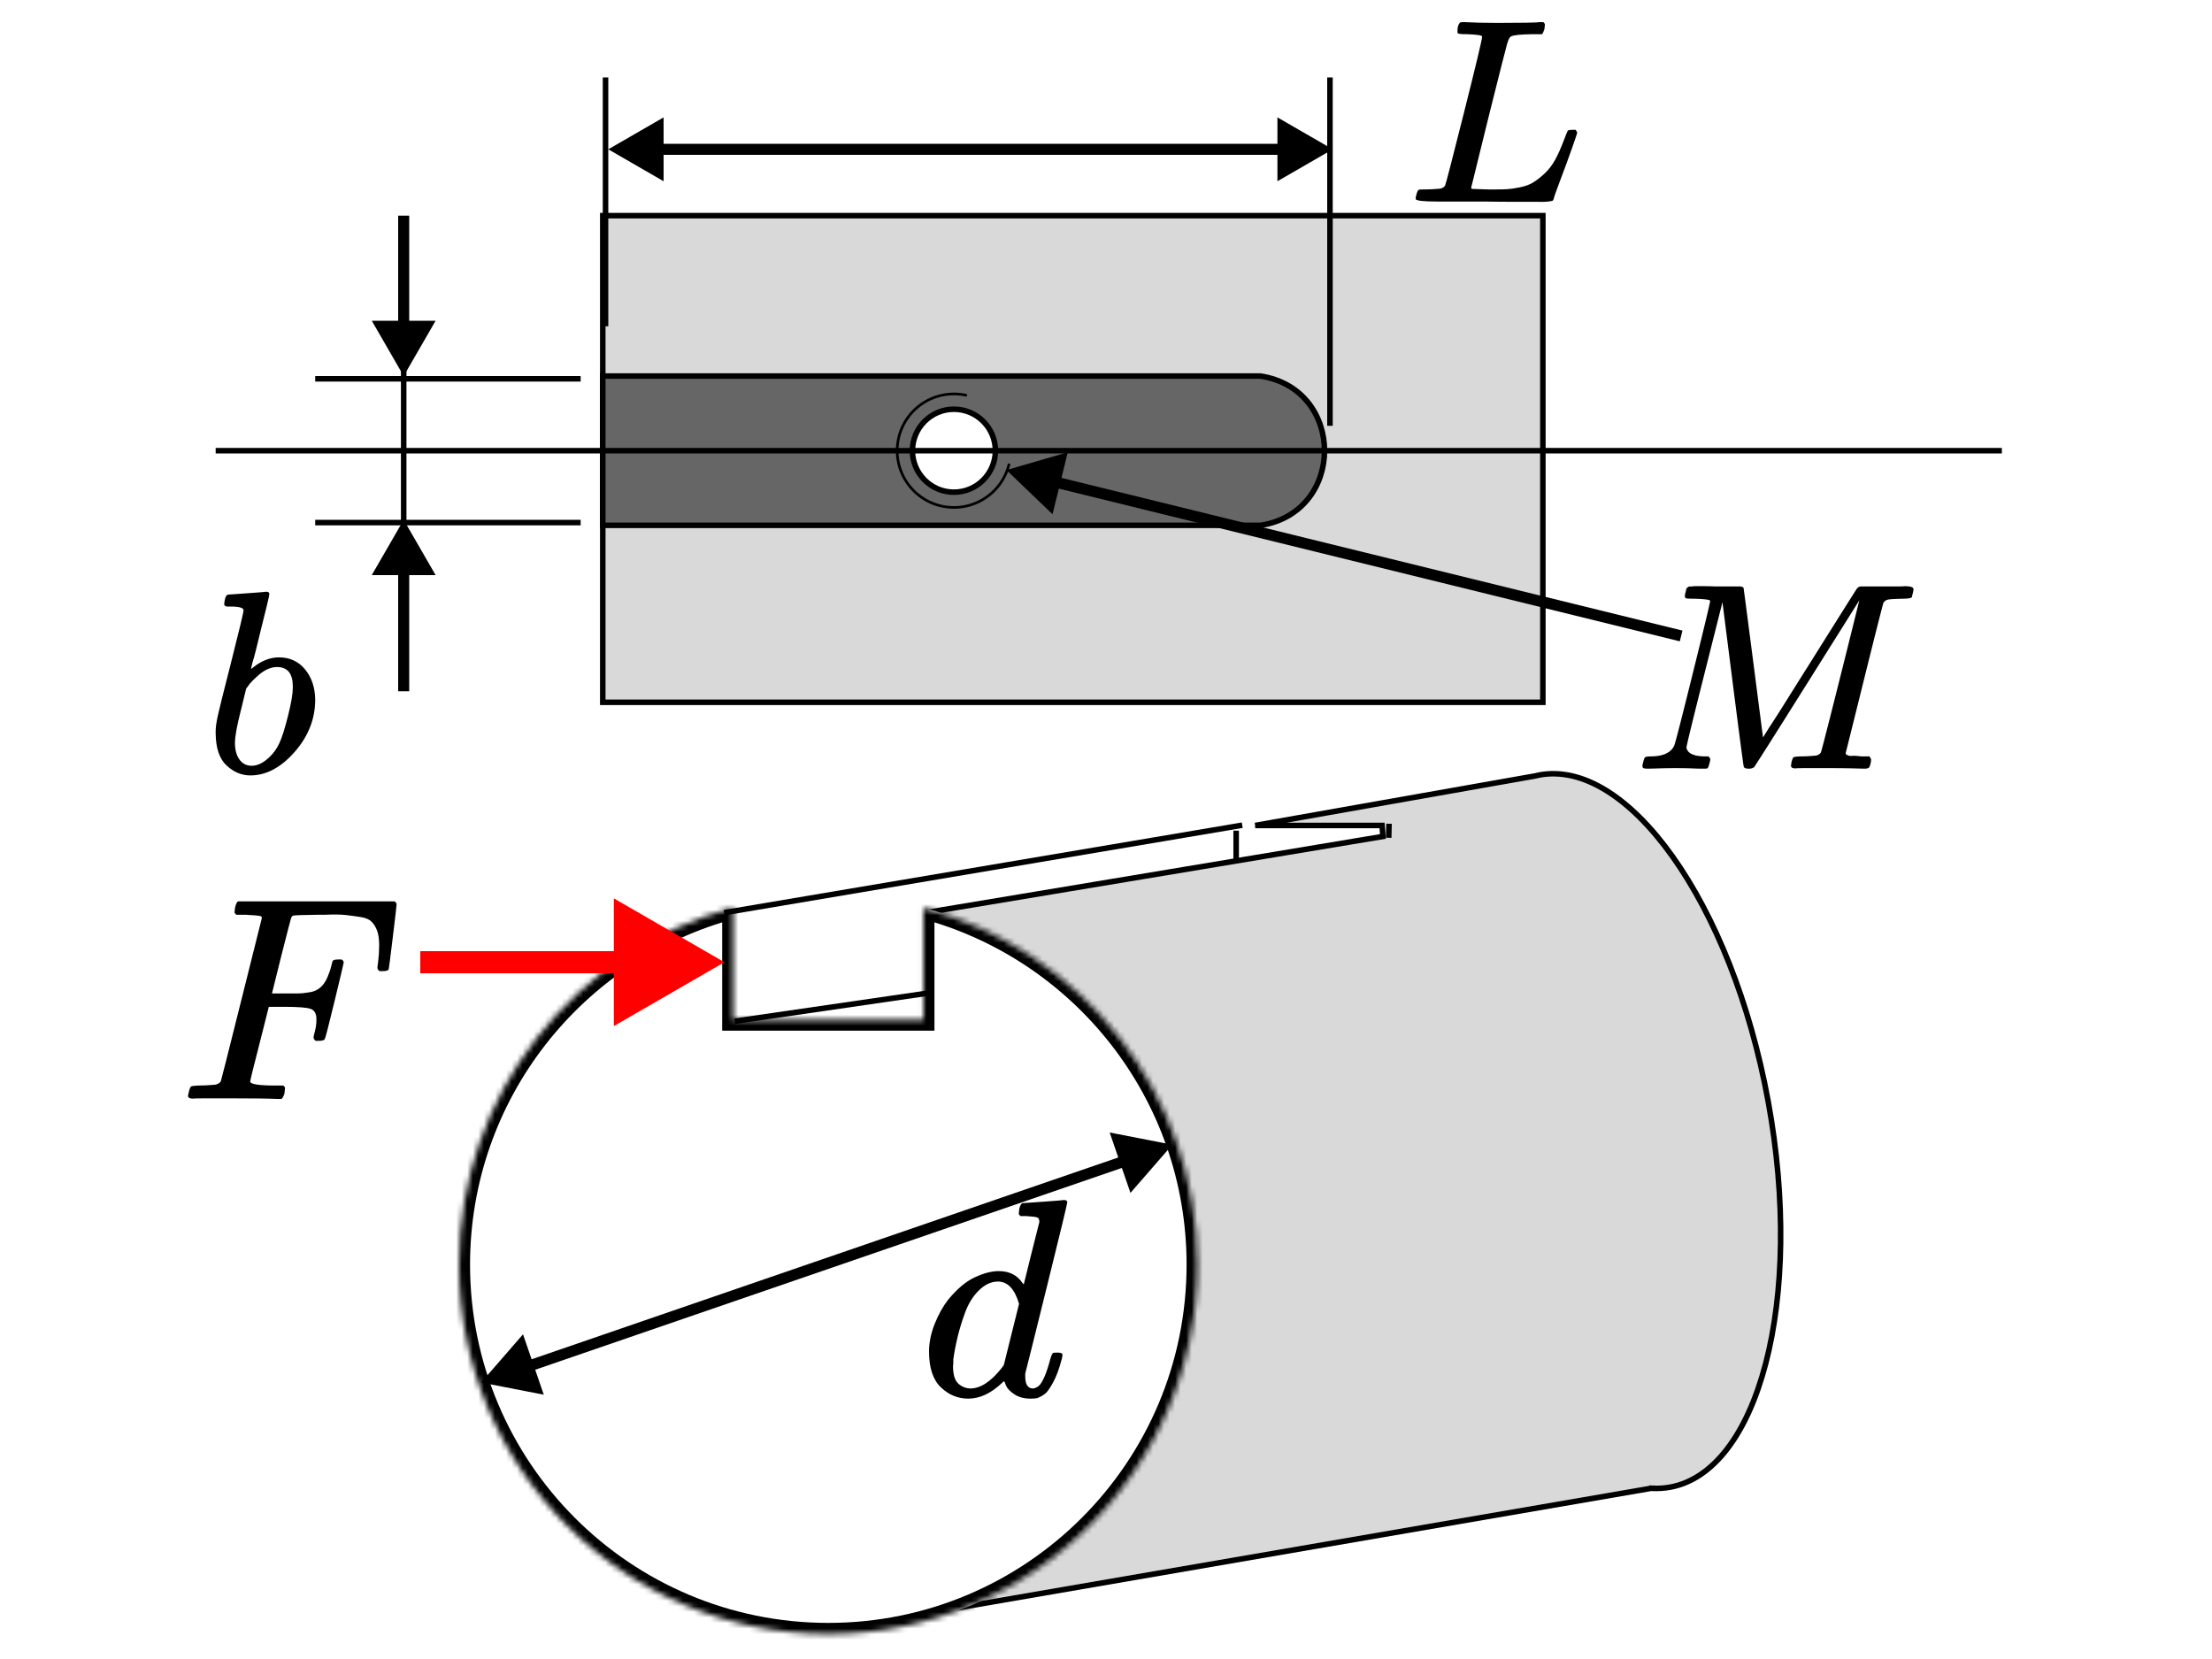
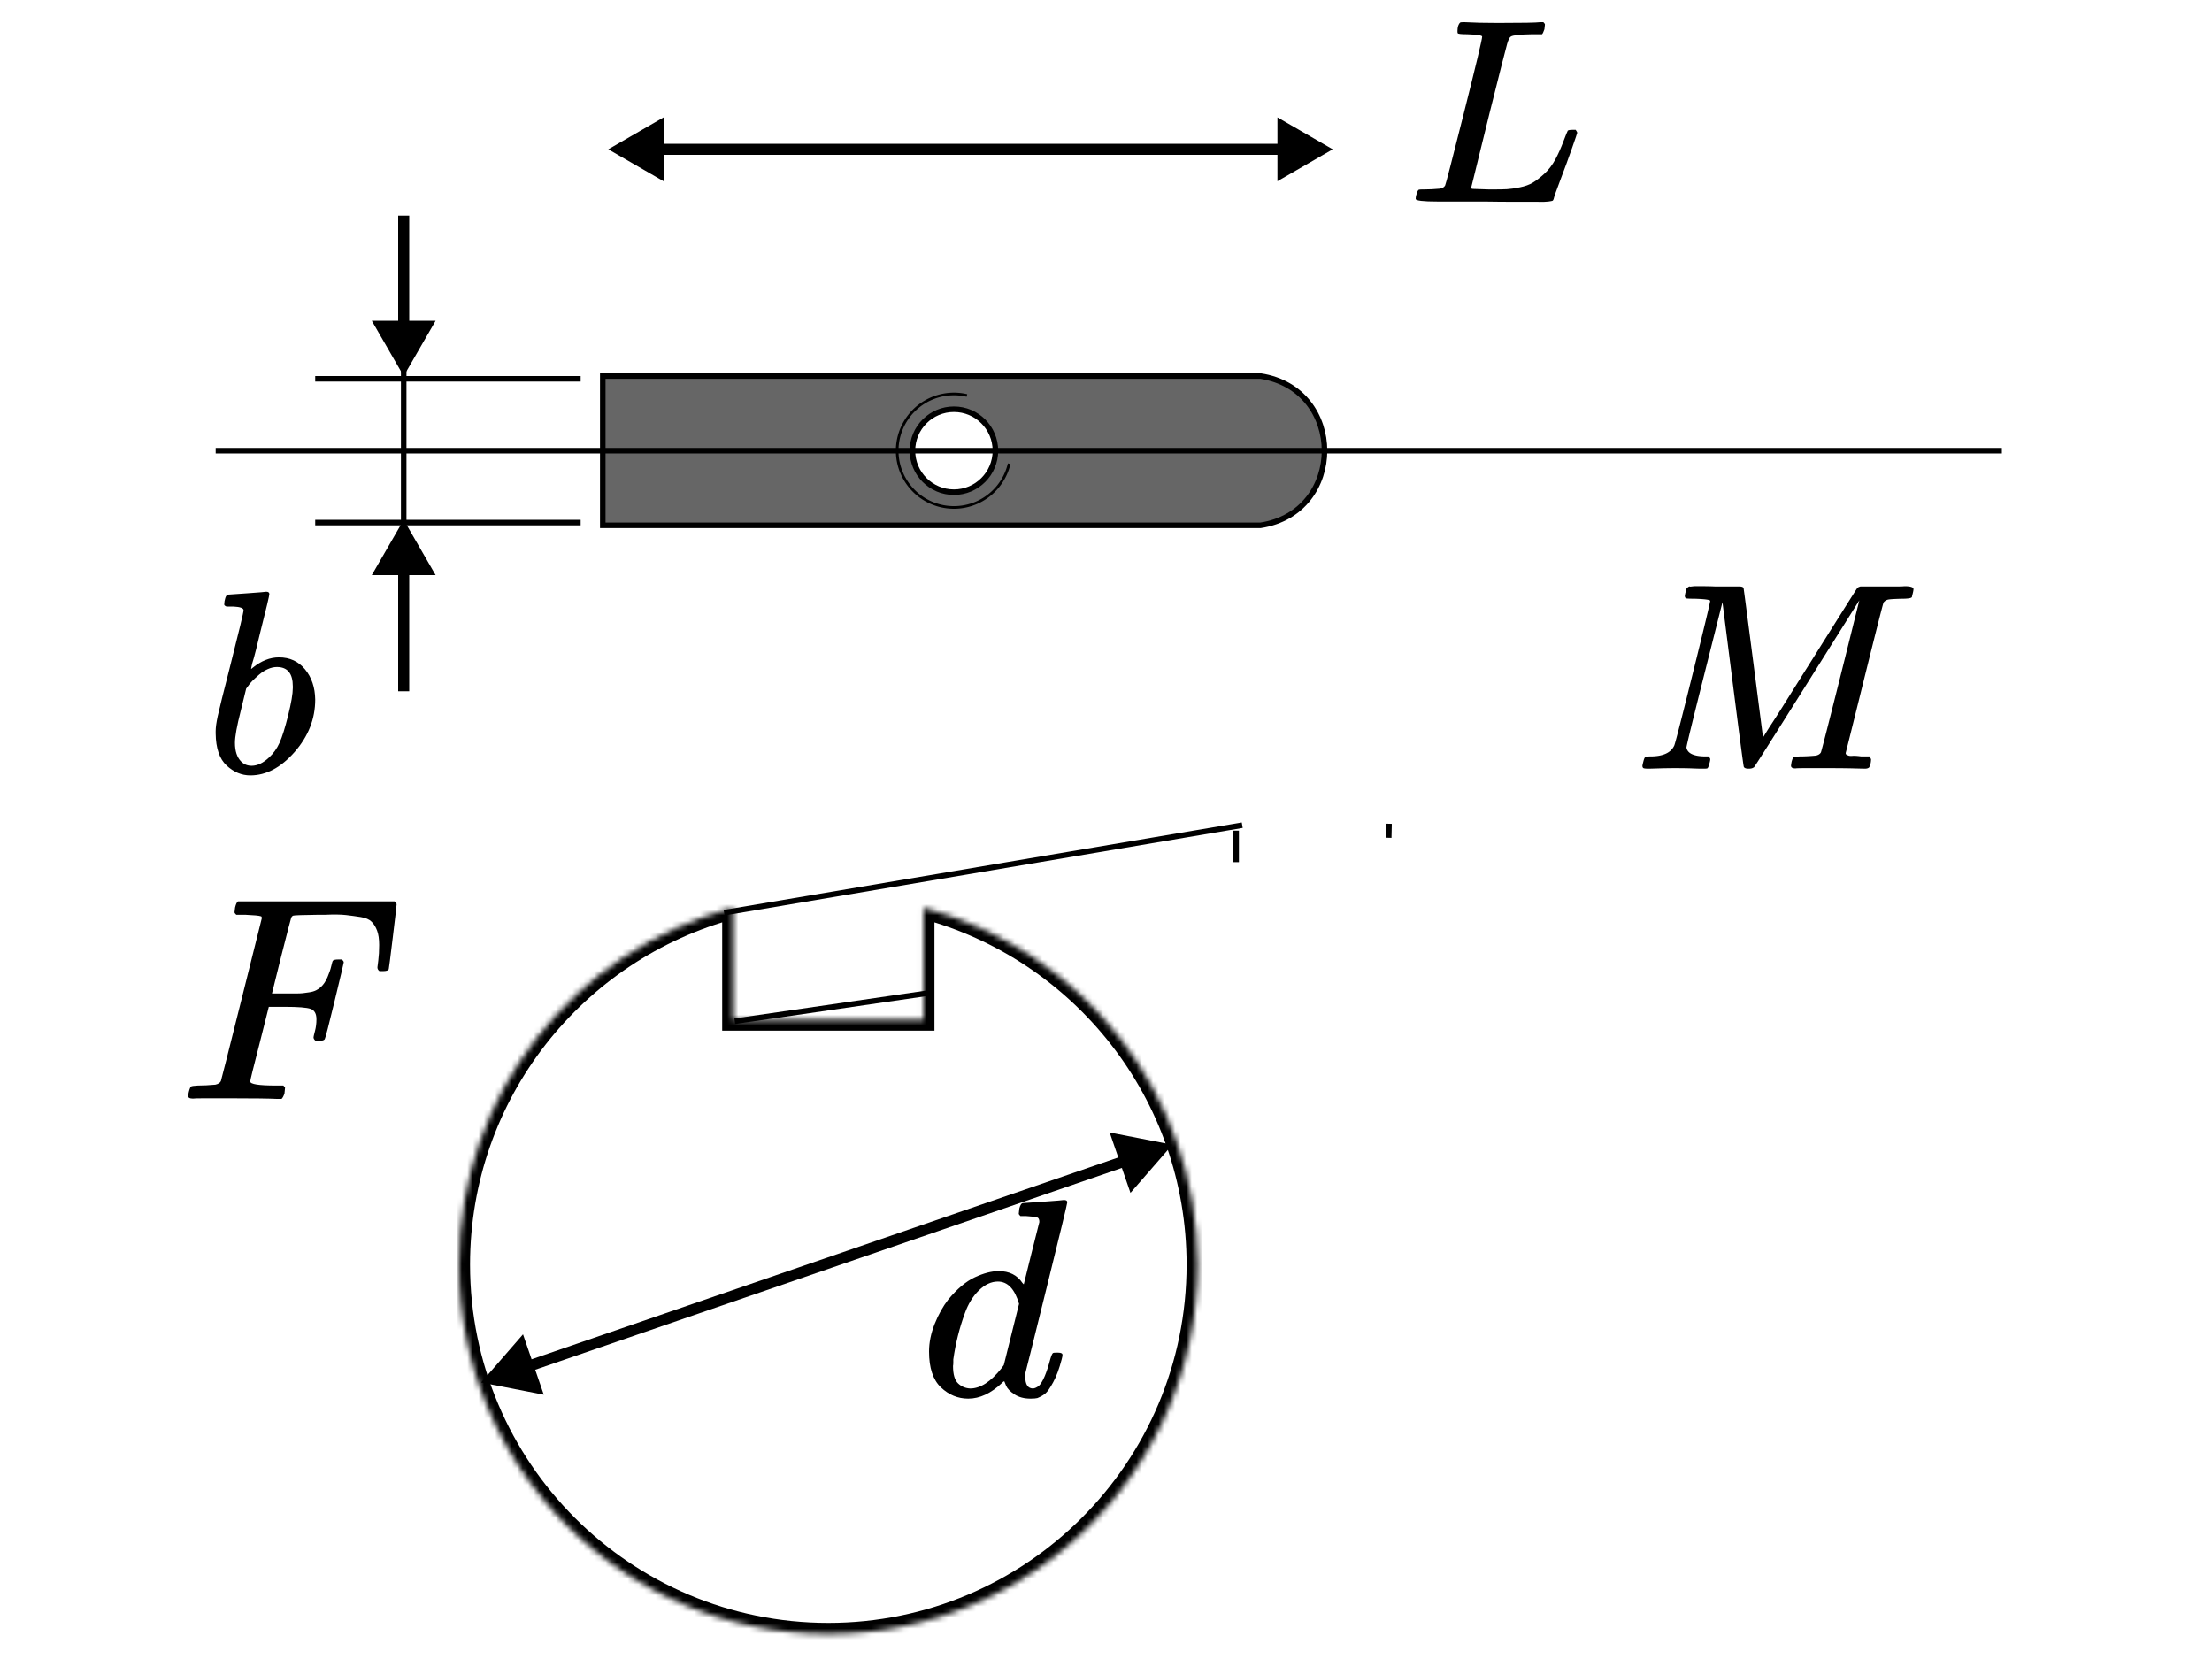
<svg xmlns="http://www.w3.org/2000/svg" width="400" height="300" fill="none" viewBox="0 0 400 300">
  <path fill="#fff" d="M0 0h400v300H0z" />
-   <path fill="#D9D9D9" stroke="#000" strokeWidth="2" d="M109 39h170v88H109zM298.729 269.132l-.113-.006-.112.019-143.729 24.781 13.141-108.815.008-.06v-20.104l82.157-13.693-.165-1.987h-22.925l50.488-8.93.033-.006.034-.008c.277-.069.556-.129.839-.181 7.815-1.435 16.45 4.037 24.093 14.783 7.591 10.674 13.96 26.246 17.254 44.189 3.295 17.942 2.872 34.762-.432 47.436-3.327 12.76-9.455 20.942-17.271 22.377-1.09.2-2.191.267-3.3.205Z" />
  <mask id="a" fill="#fff">
    <path d="M132.593 164.134C104.04 171.719 83 197.746 83 228.686c0 36.885 29.901 66.786 66.786 66.786 36.884 0 66.785-29.901 66.785-66.786 0-30.941-21.04-56.967-49.594-64.552v20.249h-34.384v-20.249Z" />
  </mask>
  <path fill="#fff" d="M132.593 164.134C104.04 171.719 83 197.746 83 228.686c0 36.885 29.901 66.786 66.786 66.786 36.884 0 66.785-29.901 66.785-66.786 0-30.941-21.04-56.967-49.594-64.552v20.249h-34.384v-20.249Z" />
  <path fill="#000" d="M132.593 164.134h2v-2.6l-2.514.667.514 1.933Zm34.384 0 .514-1.933-2.514-.668v2.601h2Zm0 20.249v2h2v-2h-2Zm-34.384 0h-2v2h2v-2ZM85 228.686c0-30.011 20.408-55.261 48.106-62.619l-1.027-3.866C102.672 170.013 81 196.816 81 228.686h4Zm64.786 64.786c-35.78 0-64.786-29.006-64.786-64.786h-4c0 37.989 30.796 68.786 68.786 68.786v-4Zm64.785-64.786c0 35.78-29.005 64.786-64.785 64.786v4c37.989 0 68.785-30.797 68.785-68.786h-4Zm-48.107-62.619c27.699 7.358 48.107 32.608 48.107 62.619h4c0-31.87-21.672-58.673-51.08-66.485l-1.027 3.866Zm-1.487-1.933v20.249h4v-20.249h-4Zm2 18.249h-34.384v4h34.384v-4Zm-32.384 2v-20.249h-4v20.249h4Z" mask="url(#a)" />
  <path stroke="#000" strokeWidth="2" d="m130.945 165.047 93.69-15.826M223.535 155.904v-5.697M132.866 184.668l34.817-5.065M251.183 148.958l-.059 2.538" />
  <path fill="#000" d="m212 207-11.334-2.207 3.756 10.919L212 207ZM87 250l11.334 2.207-3.756-10.919L87 250Zm116.164-41.018L95.185 246.127l.651 1.891 107.979-37.145-.651-1.891Z" />
-   <path stroke="#000" d="M109.5 59V14M240.5 77V14" />
  <path stroke="#000" strokeWidth="2" d="M73 95V66" />
  <path stroke="#000" d="M105 94.5H57M105 68.5H57" />
  <path fill="#000" d="m73 94-5.774 10h11.547L73 94Zm-1 9v22h2v-22h-2ZM73 68l5.774-10h-11.547L73 68Zm1-9V39h-2v20h2ZM110 27l10 5.774v-11.547L110 27Zm131 0-10-5.774v11.547L241 27Zm-122 1h113v-2H119v2ZM40.555 109.215c0-.315.063-.676.189-1.084.126-.409.314-.613.565-.613.031 0 1.162-.078 3.393-.235 2.23-.157 3.377-.252 3.44-.283.377 0 .565.141.565.424 0 .283-.534 2.529-1.602 6.738-.251 1.068-.518 2.168-.801 3.299-.283 1.131-.518 1.979-.707 2.544l-.189.895c0 .095.094.048.283-.141 1.539-1.256 3.126-1.885 4.759-1.885 1.948 0 3.518.723 4.712 2.168 1.194 1.445 1.806 3.267 1.838 5.466 0 3.487-1.241 6.644-3.723 9.471s-5.152 4.241-8.011 4.241c-1.571 0-3-.597-4.288-1.791-1.288-1.193-1.948-3.125-1.979-5.796v-.424c0-.659.126-1.57.377-2.733.251-1.162 1.021-4.256 2.309-9.282 1.571-6.189 2.356-9.472 2.356-9.848 0-.377-.597-.597-1.791-.66h-1.225c-.094 0-.204-.047-.33-.142-.126-.094-.173-.204-.141-.329Zm12.393 15.172v-.282c0-2.325-.958-3.487-2.874-3.487-.534 0-1.084.125-1.649.377-.566.251-1.084.581-1.555.989-.471.409-.88.786-1.225 1.131-.346.346-.628.691-.848 1.037l-.283.377-.99 4.052c-.691 2.702-1.037 4.618-1.037 5.749 0 1.508.377 2.639 1.131 3.392.503.503 1.131.754 1.885.754 1.037 0 2.089-.502 3.157-1.507.785-.723 1.414-1.603 1.885-2.639.471-1.037.99-2.686 1.555-4.948.565-2.262.848-3.927.848-4.995ZM184.99 217.561c.034 0 1.258-.085 3.673-.255 2.415-.17 3.657-.272 3.725-.306.408 0 .612.136.612.408 0 .238-1.241 5.374-3.724 15.408-2.483 10.034-3.759 15.153-3.827 15.357-.068.205-.085.46-.051.766 0 1.428.476 2.143 1.429 2.143.306-.034.646-.187 1.02-.46.714-.68 1.412-2.313 2.092-4.898.204-.68.374-1.037.51-1.071.068-.034.238-.051.51-.051h.408c.511 0 .766.136.766.408 0 .17-.051.442-.153.816-.443 1.701-.953 3.079-1.531 4.133-.578 1.055-1.054 1.735-1.429 2.041-.374.306-.85.578-1.428.816-.272.068-.68.102-1.225.102-1.156 0-2.126-.255-2.908-.765s-1.292-1.037-1.53-1.582l-.307-.765c-.034-.034-.102-.017-.204.051l-.204.204c-2.007 1.905-4.047 2.857-6.122 2.857-1.871 0-3.521-.68-4.949-2.04-1.429-1.361-2.143-3.521-2.143-6.48 0-1.633.34-3.299 1.02-5 .681-1.701 1.497-3.163 2.449-4.388 1.599-1.939 3.198-3.282 4.796-4.03 1.599-.749 3.045-1.123 4.337-1.123 1.905 0 3.333.714 4.286 2.143.17.204.255.272.255.204.034-.136.493-1.99 1.377-5.561.885-3.572 1.361-5.459 1.429-5.663 0-.443-.119-.715-.357-.817-.238-.102-.902-.187-1.99-.255h-1.071c-.204-.204-.307-.34-.307-.408 0-.068.035-.391.103-.969.17-.647.391-.97.663-.97Zm-.714 18.214c-.783-2.687-2.058-4.03-3.827-4.03-1.19 0-2.33.527-3.418 1.581-1.089 1.055-1.939 2.432-2.551 4.133-.987 2.687-1.684 5.476-2.092 8.367v.562c0 .272-.017.476-.051.612 0 1.531.306 2.585.918 3.163.612.578 1.344.885 2.194.919 1.837 0 3.724-1.225 5.663-3.674l.408-.561 2.756-11.072ZM265.311 6.185c-1.077 0-1.647-.063-1.71-.19-.032-.063-.048-.19-.048-.38 0-.76.175-1.283.523-1.568.063-.032.301-.048.712-.048 1.711.095 3.722.143 6.034.143 4.465 0 7.03-.048 7.696-.143h.57c.19.19.285.333.285.428 0 .095-.032.38-.095.855-.159.475-.301.776-.428.903h-1.805c-2.185.032-3.468.174-3.848.428-.222.127-.443.57-.665 1.33-.222.76-1.283 4.941-3.183 12.541-.507 2.059-1.045 4.244-1.615 6.556-.57 2.312-.998 4.054-1.283 5.226l-.427 1.71c0 .127.142.19.427.19.285 0 1.219.032 2.803.095h.808c1.013 0 1.821-.016 2.422-.048.602-.032 1.378-.142 2.328-.333.95-.19 1.742-.475 2.375-.855.634-.38 1.331-.918 2.091-1.615.76-.697 1.425-1.568 1.995-2.613.507-.95.982-2.011 1.425-3.183.443-1.172.713-1.837.808-1.995.158-.095.427-.142.807-.142h.618c.19.285.285.459.285.522 0 .063-.317.998-.95 2.803-.634 1.805-1.33 3.705-2.091 5.701-.76 1.995-1.171 3.167-1.235 3.515-.063.158-.126.253-.19.285-.063.032-.316.079-.76.142-.443.063-1.124.079-2.043.048h-3.61c-2.059 0-4.022-.016-5.891-.048h-8.456c-2.66 0-3.99-.158-3.99-.475 0-.222.032-.443.095-.665.158-.602.317-.934.475-.998.127-.032.364-.048.713-.048h.285c.855 0 1.805-.048 2.85-.142.443-.095.744-.285.903-.57.095-.127 1.235-4.529 3.42-13.207 2.185-8.678 3.278-13.254 3.278-13.729 0-.222-.903-.364-2.708-.428Z" />
  <path fill="#666" stroke="#000" strokeWidth="2" d="M109 68h118.925c15.45 2.355 15.45 24.645 0 27H109V68Z" />
-   <path fill="red" d="m131 174-20-11.547v23.094L131 174Zm-18-2H76v4h37v-4Z" />
  <path fill="#000" d="M34.893 198.666c-.595 0-.893-.175-.893-.525 0-.07.052-.315.158-.736.14-.56.28-.875.42-.945.14-.07.543-.123 1.208-.158.946 0 1.996-.052 3.152-.157.49-.105.823-.315.998-.631.07-.175 1.313-5.095 3.729-14.76 2.416-9.665 3.642-14.567 3.677-14.707 0-.246-.07-.368-.21-.368-.28-.105-1.208-.193-2.784-.263h-1.628c-.21-.21-.315-.35-.315-.42s.035-.368.105-.893c.14-.595.315-.963.525-1.103H71.347c.245.14.368.333.368.578 0 .175-.228 2.136-.683 5.883-.455 3.747-.7 5.673-.735 5.778-.07.245-.42.368-1.05.368h-.63c-.245-.176-.368-.403-.368-.683 0-.035.052-.456.158-1.261.105-.805.158-1.733.158-2.784 0-1.05-.122-1.908-.368-2.574-.245-.665-.578-1.208-.998-1.628-.42-.42-1.068-.7-1.944-.841-.875-.14-1.768-.262-2.679-.367-.91-.105-2.171-.123-3.782-.053h-1.208c-2.872.035-4.395.088-4.57.158-.175.07-.298.21-.368.42-.035.035-.63 2.329-1.786 6.881l-1.681 6.776h4.097c.7 0 1.191-.017 1.471-.052.28-.035.665-.088 1.156-.158.49-.07.91-.193 1.261-.368.35-.175.648-.385.893-.63.455-.42.841-.998 1.156-1.733.315-.736.543-1.401.683-1.996.14-.596.228-.911.263-.946.105-.175.438-.263.998-.263h.63c.245.176.368.351.368.526 0 .105-.543 2.399-1.628 6.881-1.085 4.482-1.681 6.793-1.786 6.933-.07.246-.42.368-1.05.368h-.63c-.245-.21-.368-.42-.368-.63 0-.105.088-.49.263-1.156.175-.665.263-1.365.263-2.101 0-1.015-.35-1.646-1.05-1.891-.7-.245-2.259-.368-4.675-.368h-2.889l-1.681 6.671c-1.121 4.343-1.681 6.619-1.681 6.829 0 .49 1.558.735 4.675.735h1.313c.21.21.315.333.315.368 0 .035-.035.385-.105 1.051-.14.455-.315.788-.525.998h-.893c-1.436-.07-4.08-.105-7.932-.105H36.889c-1.191 0-1.856.017-1.996.052Z" />
  <circle cx="172.5" cy="81.5" r="7.5" fill="#fff" stroke="#000" strokeWidth="2" />
-   <path fill="#000" d="m182 85 8.332 7.994 2.757-11.213L182 85Zm8.501 3.12 113.26 27.851.478-1.942-113.261-27.851-.477 1.942Z" />
  <path fill="#000" d="M174.902 71.278c-2.022-.475-4.139-.34-6.084.389-1.945.728-3.63 2.017-4.843 3.703-1.212 1.686-1.897 3.694-1.969 5.769-.071 2.075.474 4.125 1.568 5.891 1.094 1.765 2.686 3.167 4.576 4.027 1.891.86 3.993 1.141 6.043.806 2.049-.335 3.954-1.27 5.472-2.687 1.518-1.417 2.582-3.252 3.057-5.274l-.465-.109c-.454 1.93-1.469 3.682-2.918 5.034a10.024 10.024 0 0 1-5.223 2.565c-1.956.32-3.964.052-5.768-.769-1.804-.821-3.324-2.159-4.368-3.844-1.044-1.685-1.565-3.642-1.496-5.623.068-1.981.722-3.897 1.879-5.507 1.158-1.609 2.766-2.839 4.622-3.534 1.857-.695 3.878-.824 5.807-.371l.11-.465ZM309.254 108.654c0-.193-.916-.322-2.75-.386-.772 0-1.27-.017-1.495-.049-.225-.032-.338-.193-.338-.482 0-.032.032-.209.097-.531.032-.096.064-.209.096-.338.032-.128.048-.209.048-.241s.032-.112.097-.241c.064-.129.096-.177.096-.145s.065 0 .193-.096c.129-.097.209-.129.241-.097.033.032.161.032.386 0 .226-.032.419-.048.579-.048h1.448c.772 0 1.495.016 2.171.048h4.39c.386 0 .643.081.772.241.032.129.627 4.664 1.785 13.606l1.737 13.46 1.11-1.785c.772-1.158 1.801-2.766 3.087-4.824 1.287-2.059 2.702-4.31 4.246-6.755 5.629-8.973 8.475-13.492 8.539-13.557.033-.032.081-.08.145-.145.065-.064.129-.112.193-.144l.29-.097h6.561c.74 0 1.206-.016 1.399-.048 1.094 0 1.641.177 1.641.531 0 .161-.049.434-.145.82-.097.386-.145.595-.145.627-.129.193-.724.29-1.785.29-1.287.032-2.107.08-2.461.144-.353.065-.643.242-.868.531-.096.161-1.254 4.712-3.474 13.653-2.219 8.942-3.345 13.461-3.377 13.558 0 .128.016.209.048.241.033.032.145.096.338.193.193.096.466.128.82.096.354-.032.885 0 1.592.097h1.496c.193.289.289.466.289.53 0 .515-.112.997-.337 1.448-.161.161-.418.241-.772.241-.161 0-.82-.016-1.978-.048s-2.638-.048-4.439-.048h-4.438c-.997 0-1.56.016-1.689.048-.547 0-.82-.161-.82-.483 0-.064.032-.289.096-.675.129-.515.258-.804.386-.869.129-.064.499-.112 1.11-.144.868 0 1.833-.049 2.895-.145.45-.097.755-.29.916-.579.065-.129.676-2.477 1.834-7.044s2.299-9.118 3.425-13.653 1.689-6.803 1.689-6.803l-9.36 14.908c-6.304 10.035-9.537 15.133-9.697 15.294-.065.032-.129.064-.193.096-.161.097-.418.145-.772.145-.483 0-.772-.113-.869-.338-.064-.128-.723-5.114-1.978-14.956l-1.881-14.811-3.281 13.026c-2.155 8.556-3.232 12.978-3.232 13.268.193 1.061 1.35 1.592 3.473 1.592h.483c.193.161.305.305.337.434.033.129-.016.418-.144.868-.129.515-.258.804-.386.869-.129.032-.306.048-.531.048h-.579c-.322 0-.868-.016-1.64-.048-.772-.032-1.801-.048-3.088-.048-.965 0-1.962.016-2.991.048-1.03.032-1.625.048-1.785.048-.483 0-.788-.032-.917-.096-.129-.065-.193-.21-.193-.435 0-.064.048-.289.145-.675.096-.386.177-.627.241-.724.064-.193.418-.289 1.061-.289 2.252 0 3.683-.644 4.294-1.93.129-.193 1.239-4.503 3.329-12.93 2.091-8.427 3.152-12.849 3.184-13.267Z" />
  <path stroke="#000" strokeDasharray="2 4 6 8" d="M362 81.5H39" />
</svg>